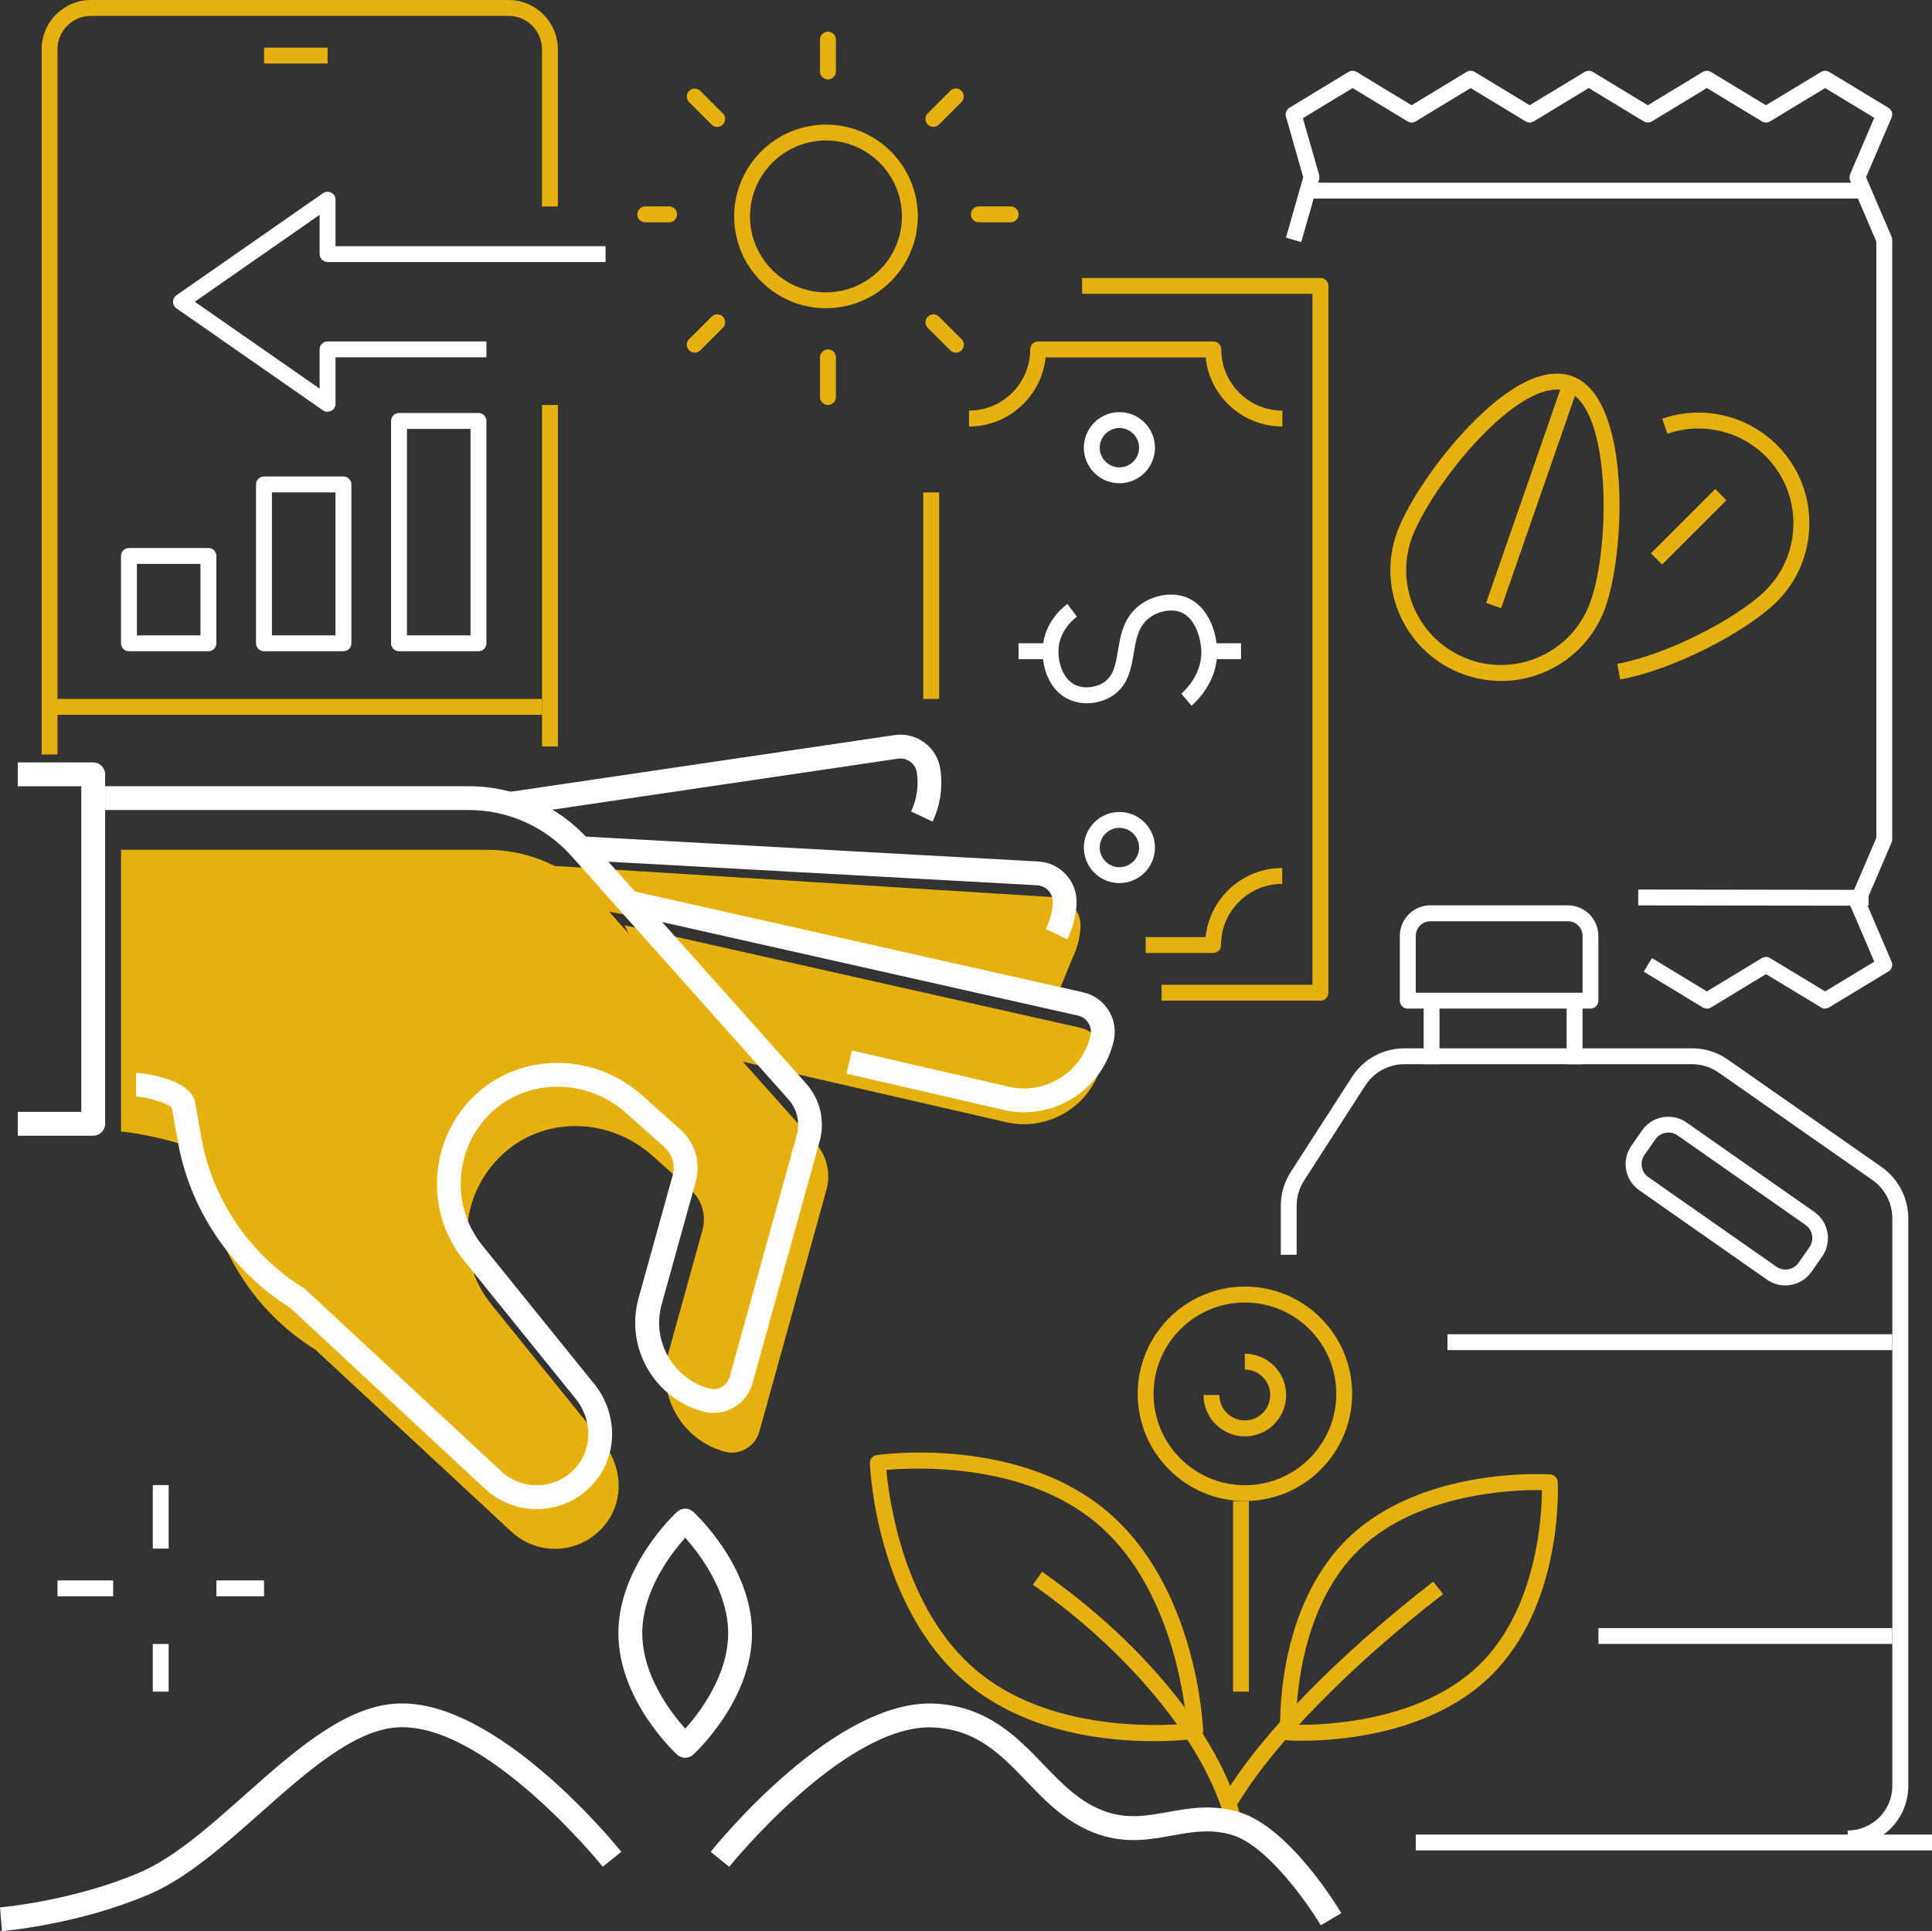
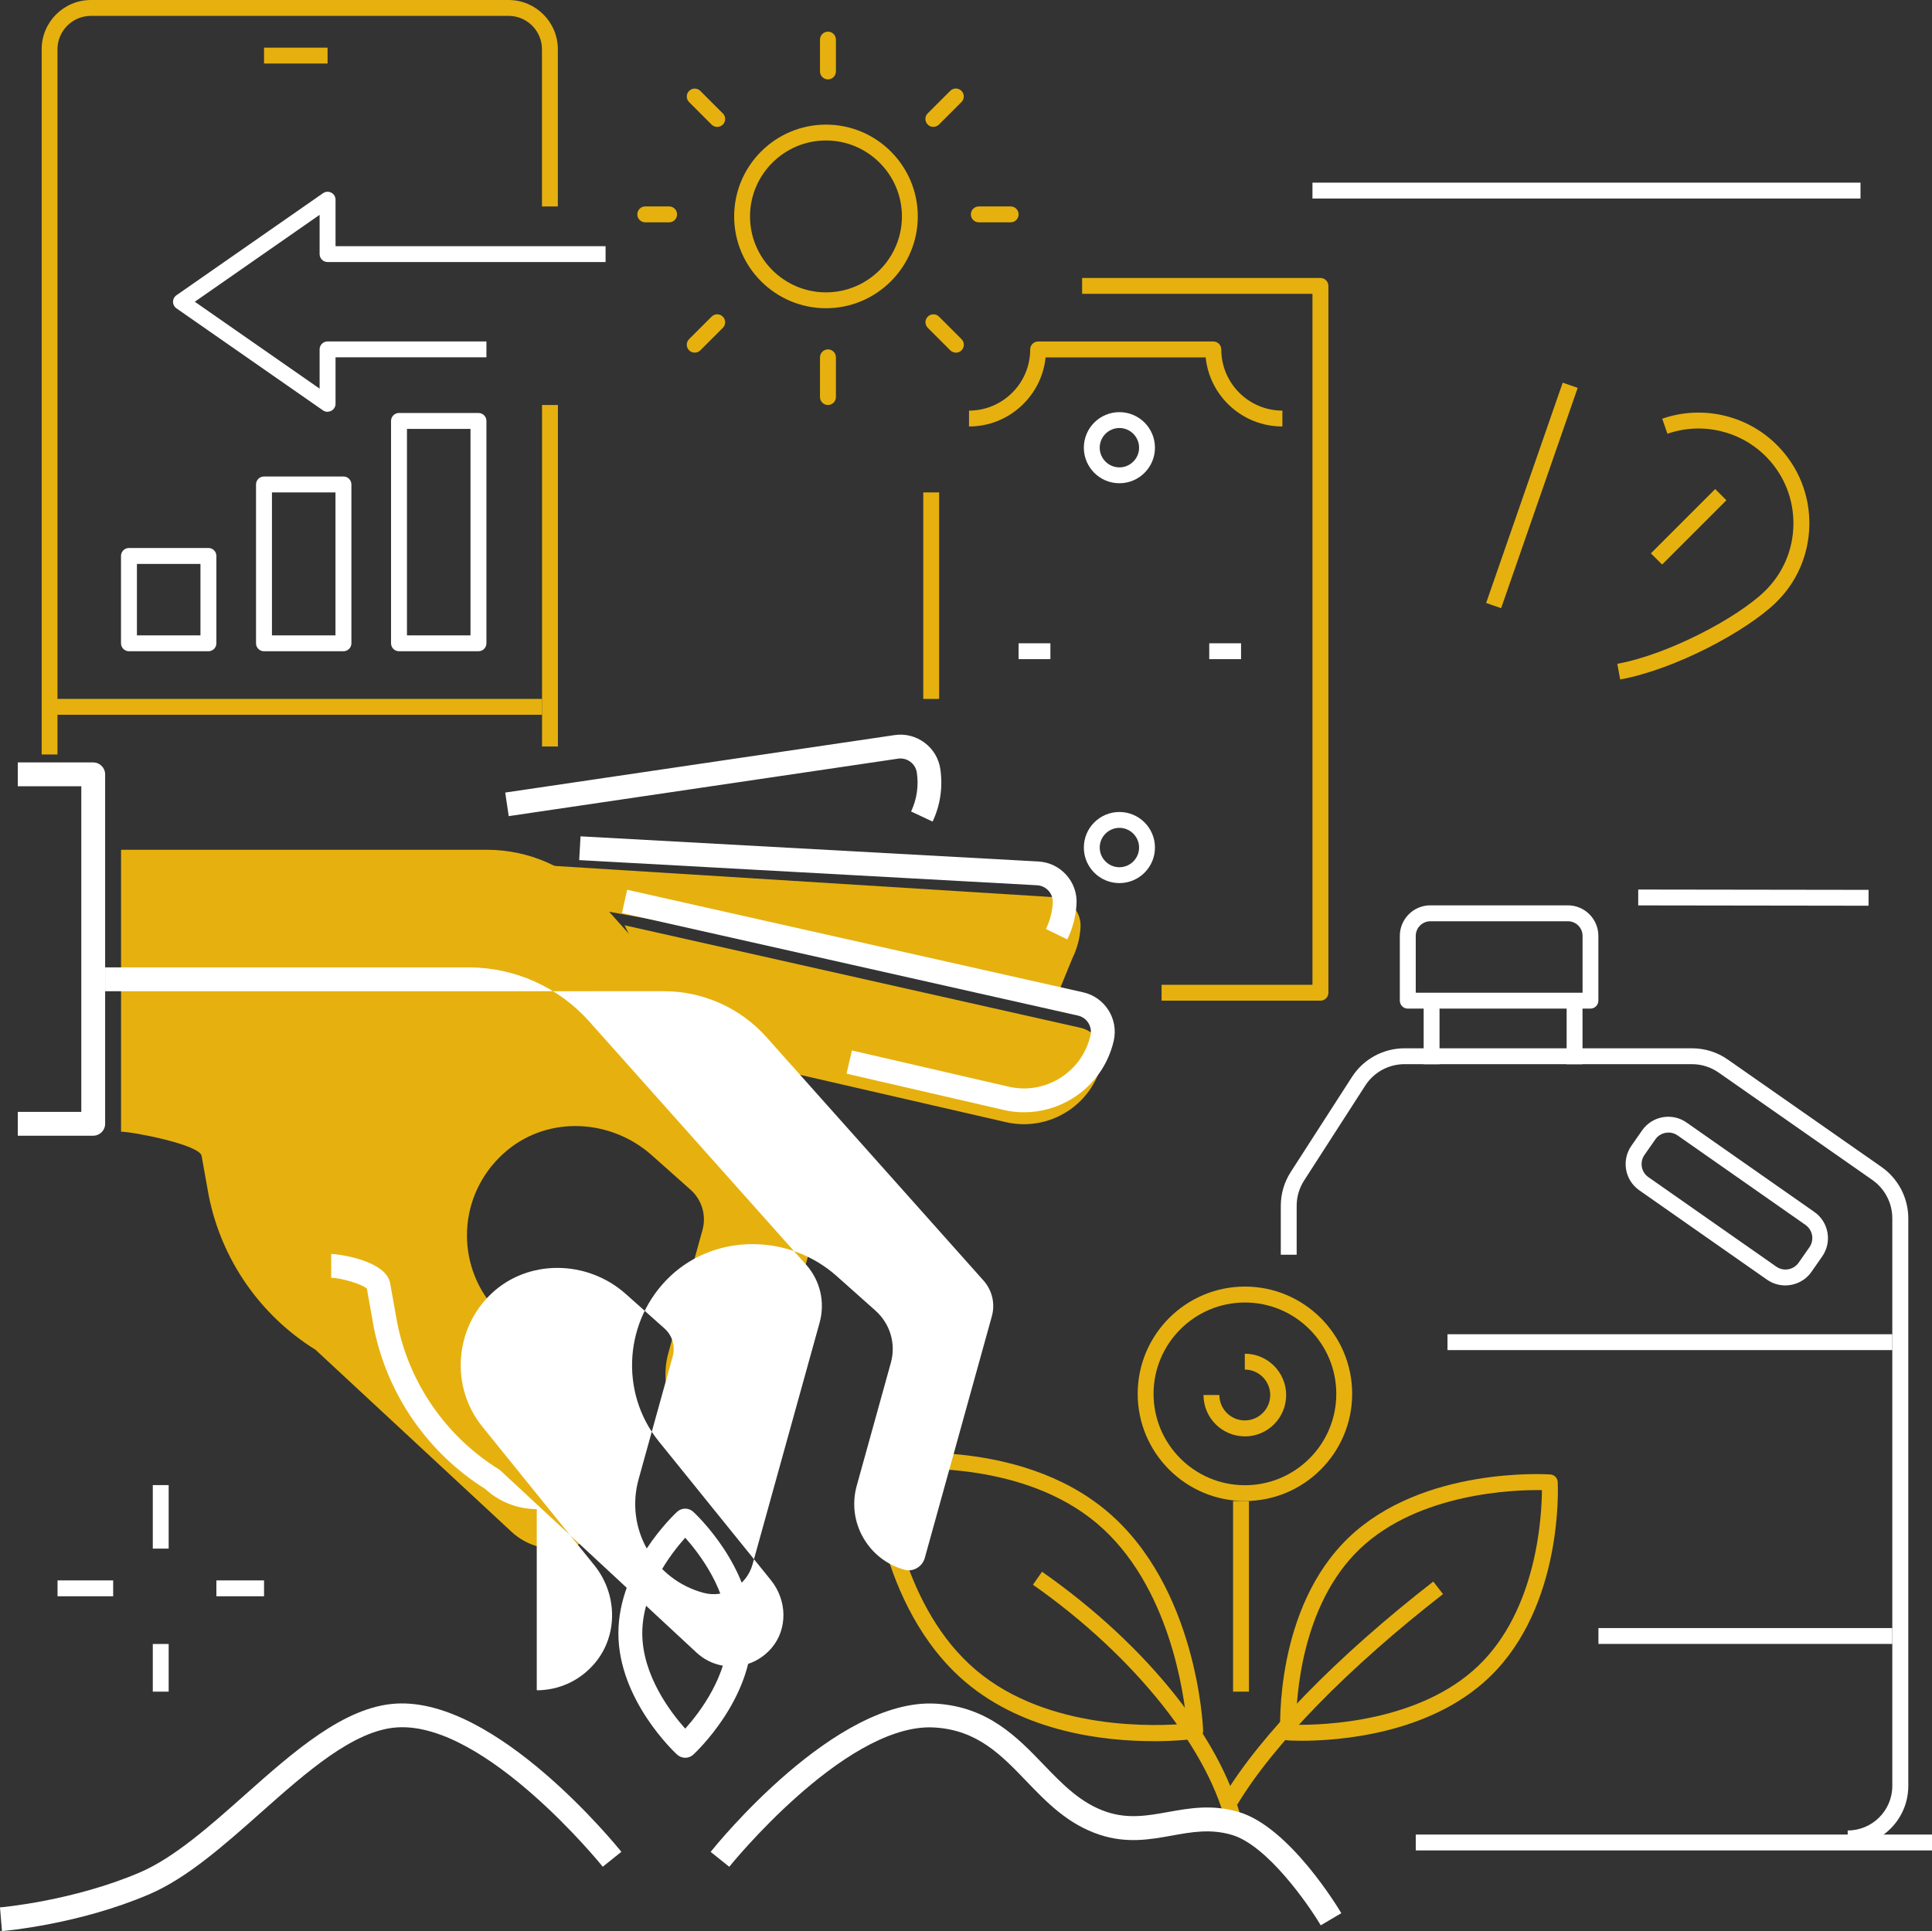
<svg xmlns="http://www.w3.org/2000/svg" id="Layer_2" data-name="Layer 2" viewBox="0 0 303.21 303.11">
  <rect x="0" y="0" width="303.21" height="303.11" fill="#333333" stroke="none" />
  <defs>
    <style>
      .cls-1 {
        fill: #fff;
      }

      .cls-1, .cls-2 {
        stroke-width: 0px;
      }

      .cls-2 {
        fill: #e6b10e;
      }
    </style>
  </defs>
  <g id="Logos">
    <g>
      <g>
        <rect class="cls-1" x="23.98" y="233.1" width="2.49" height="9.97" />
        <rect class="cls-1" x="23.98" y="258.04" width="2.49" height="7.48" />
        <rect class="cls-1" x="9.03" y="248.06" width="8.73" height="2.49" />
        <rect class="cls-1" x="33.96" y="248.06" width="7.48" height="2.49" />
      </g>
      <g>
        <path class="cls-1" d="m75.09,102.22h-12.47c-.69,0-1.25-.56-1.25-1.25v-34.9c0-.69.56-1.25,1.25-1.25h12.47c.69,0,1.25.56,1.25,1.25v34.9c0,.69-.56,1.25-1.25,1.25Zm-11.22-2.49h9.97v-32.41h-9.97v32.41Z" />
        <path class="cls-1" d="m53.9,102.22h-12.47c-.69,0-1.25-.56-1.25-1.25v-24.93c0-.69.56-1.25,1.25-1.25h12.47c.69,0,1.25.56,1.25,1.25v24.93c0,.69-.56,1.25-1.25,1.25Zm-11.22-2.49h9.97v-22.44h-9.97v22.44Z" />
        <path class="cls-1" d="m32.71,102.22h-12.47c-.69,0-1.25-.56-1.25-1.25v-13.71c0-.69.56-1.25,1.25-1.25h12.47c.69,0,1.25.56,1.25,1.25v13.71c0,.69-.56,1.25-1.25,1.25Zm-11.22-2.49h9.97v-11.22h-9.97v11.22Z" />
        <path class="cls-2" d="m129.94,12.46c-.69,0-1.25-.56-1.25-1.25v-4.99c0-.69.56-1.25,1.25-1.25s1.25.56,1.25,1.25v4.99c0,.69-.56,1.25-1.25,1.25Z" />
        <path class="cls-2" d="m129.94,63.57c-.69,0-1.25-.56-1.25-1.25v-6.23c0-.69.56-1.25,1.25-1.25s1.25.56,1.25,1.25v6.23c0,.69-.56,1.25-1.25,1.25Z" />
        <path class="cls-2" d="m129.63,48.38c-7.95,0-14.41-6.47-14.41-14.41s6.46-14.41,14.41-14.41,14.41,6.46,14.41,14.41-6.47,14.41-14.41,14.41Zm0-26.33c-6.57,0-11.92,5.35-11.92,11.92s5.35,11.92,11.92,11.92,11.92-5.35,11.92-11.92-5.35-11.92-11.92-11.92Z" />
        <path class="cls-2" d="m112.56,19.92c-.32,0-.64-.12-.88-.36l-3.53-3.53c-.49-.49-.49-1.28,0-1.76.49-.49,1.28-.49,1.76,0l3.53,3.53c.49.49.49,1.28,0,1.76-.24.24-.56.36-.88.36Z" />
        <path class="cls-2" d="m150.02,55.35c-.32,0-.64-.12-.88-.36l-3.53-3.53c-.49-.49-.49-1.28,0-1.76s1.28-.49,1.76,0l3.53,3.53c.49.49.49,1.28,0,1.76-.24.24-.56.37-.88.37Z" />
        <path class="cls-2" d="m105.01,34.9h-3.74c-.69,0-1.25-.56-1.25-1.25s.56-1.25,1.25-1.25h3.74c.69,0,1.25.56,1.25,1.25s-.56,1.25-1.25,1.25Z" />
        <path class="cls-2" d="m158.61,34.9h-4.99c-.69,0-1.25-.56-1.25-1.25s.56-1.25,1.25-1.25h4.99c.69,0,1.25.56,1.25,1.25s-.56,1.25-1.25,1.25Z" />
        <path class="cls-2" d="m109.03,55.35c-.32,0-.64-.12-.88-.36-.49-.49-.49-1.28,0-1.76l3.53-3.53c.49-.49,1.28-.49,1.76,0,.49.49.49,1.28,0,1.76l-3.53,3.53c-.24.24-.56.36-.88.36Z" />
        <path class="cls-2" d="m146.48,19.92c-.32,0-.64-.12-.88-.37-.49-.49-.49-1.28,0-1.76l3.53-3.53c.49-.49,1.27-.49,1.76,0s.49,1.28,0,1.76l-3.53,3.53c-.24.24-.56.36-.88.36Z" />
        <path class="cls-2" d="m9.03,118.42h-2.49V7.74C6.53,3.47,10.01,0,14.27,0h65.54c4.27,0,7.74,3.47,7.74,7.74v24.67h-2.49V7.74c0-2.89-2.35-5.25-5.25-5.25H14.27c-2.89,0-5.25,2.35-5.25,5.25v110.68Z" />
        <rect class="cls-2" x="85.07" y="63.57" width="2.49" height="53.6" />
        <path class="cls-1" d="m51.41,64.64c-.25,0-.5-.08-.71-.22l-23.02-16.03c-.33-.23-.53-.62-.53-1.02s.2-.79.53-1.02l23.02-16.03c.38-.26.88-.3,1.29-.08.41.21.67.64.67,1.1v7.3h42.38v2.49h-43.63c-.69,0-1.25-.56-1.25-1.25v-6.16l-19.59,13.64,19.59,13.64v-6.16c0-.69.56-1.25,1.25-1.25h24.93v2.49h-23.68v7.3c0,.46-.26.89-.67,1.1-.18.09-.38.14-.58.14Z" />
        <rect class="cls-2" x="41.44" y="7.48" width="9.97" height="2.49" />
        <rect class="cls-2" x="7.78" y="109.7" width="77.29" height="2.49" />
      </g>
      <g>
        <path class="cls-2" d="m254.27,106.64l-.45-2.45c7.99-1.45,18.78-7.19,23.09-11.34,2.86-2.76,4.48-6.47,4.55-10.44.07-3.97-1.4-7.74-4.16-10.6-4.02-4.17-10.14-5.63-15.61-3.73l-.82-2.36c6.39-2.22,13.54-.51,18.23,4.36,3.22,3.34,4.95,7.74,4.86,12.38-.09,4.64-1.97,8.97-5.32,12.19-4.58,4.41-15.71,10.42-24.37,12Z" />
        <rect class="cls-2" x="257.89" y="81.44" width="14.27" height="2.49" transform="translate(19.15 211.62) rotate(-45)" />
-         <path class="cls-2" d="m235.59,106.88c-2.03,0-4.06-.36-6.02-1.08-8.99-3.31-13.61-13.32-10.29-22.31,1.71-4.63,6.33-11.44,11.25-16.56,4.48-4.67,10.93-9.82,16.27-7.86,9.25,3.41,8.34,27.61,5.09,36.44-1.61,4.36-4.81,7.82-9.02,9.77-2.32,1.07-4.79,1.61-7.27,1.61Zm8.77-45.74c-3.1,0-7.37,2.64-12.04,7.51-5.25,5.47-9.36,12.03-10.71,15.7-1.38,3.73-1.21,7.77.45,11.38,1.67,3.61,4.64,6.35,8.37,7.73,7.7,2.84,16.27-1.12,19.11-8.82h0c3.25-8.83,3.34-30.67-3.61-33.23-.48-.18-1-.26-1.57-.26Z" />
        <rect class="cls-2" x="222.1" y="76.51" width="36.61" height="2.49" transform="translate(88.07 279.33) rotate(-70.84)" />
        <rect class="cls-1" x="205.98" y="28.67" width="86.01" height="2.49" />
-         <path class="cls-1" d="m286.45,158.31c-.22,0-.45-.06-.65-.18l-8.64-5.23-8.63,5.23c-.4.24-.89.24-1.29,0l-9.27-5.62,1.29-2.13,8.62,5.23,8.63-5.23c.4-.24.89-.24,1.29,0l8.64,5.23,7.71-4.67-3.79-8.84c-.13-.31-.13-.67,0-.98l4.11-9.6V37.91l-4.11-9.6c-.13-.31-.13-.67,0-.98l3.79-8.84-7.71-4.67-8.64,5.23c-.4.24-.89.24-1.29,0l-8.63-5.23-8.62,5.23c-.4.24-.89.24-1.29,0l-8.63-5.23-8.62,5.23c-.4.24-.89.24-1.29,0l-8.62-5.23-8.62,5.23c-.4.24-.89.24-1.29,0l-8.62-5.23-7.8,4.73,2.55,8.92c.06.22.06.46,0,.69l-2.81,9.83-2.4-.69,2.71-9.49-2.71-9.49c-.15-.54.07-1.12.55-1.41l9.26-5.62c.4-.24.89-.24,1.29,0l8.62,5.23,8.62-5.23c.4-.24.89-.24,1.29,0l8.62,5.23,8.62-5.23c.4-.24.89-.24,1.29,0l8.63,5.23,8.62-5.23c.4-.24.9-.24,1.29,0l8.63,5.23,8.64-5.23c.4-.24.89-.24,1.29,0l9.28,5.62c.53.32.75.99.5,1.56l-4,9.34,4,9.34c.07.16.1.32.1.49v94.12c0,.17-.03.34-.1.49l-4,9.34,4,9.34c.25.57.03,1.24-.5,1.56l-9.28,5.62c-.2.12-.42.18-.65.18Z" />
        <rect class="cls-1" x="273.92" y="122.81" width="2.49" height="36.15" transform="translate(133.91 415.86) rotate(-89.92)" />
        <path class="cls-2" d="m201.24,66.94c-6.24,0-11.4-4.76-12.02-10.84h-25.12c-.63,6.08-5.78,10.84-12.02,10.84v-2.49c5.29,0,9.6-4.3,9.6-9.6,0-.69.56-1.25,1.25-1.25h27.49c.69,0,1.25.56,1.25,1.25,0,5.29,4.3,9.6,9.59,9.6v2.49Z" />
        <path class="cls-1" d="m175.68,75.85c-3.08,0-5.58-2.5-5.58-5.58s2.5-5.58,5.58-5.58,5.58,2.5,5.58,5.58-2.5,5.58-5.58,5.58Zm0-8.67c-1.7,0-3.09,1.39-3.09,3.09s1.39,3.09,3.09,3.09,3.09-1.39,3.09-3.09-1.39-3.09-3.09-3.09Z" />
-         <path class="cls-2" d="m179.8,149.58v-2.49s9.41-.01,9.41-.01c.62-6.08,5.78-10.84,12.02-10.84v2.49c-5.29,0-9.6,4.3-9.6,9.6,0,.69-.56,1.25-1.24,1.25h-10.59Z" />
        <path class="cls-1" d="m175.68,138.61c-3.08,0-5.58-2.5-5.58-5.58s2.5-5.58,5.58-5.58,5.58,2.5,5.58,5.58-2.5,5.58-5.58,5.58Zm0-8.67c-1.7,0-3.09,1.39-3.09,3.09s1.39,3.09,3.09,3.09,3.09-1.39,3.09-3.09-1.39-3.09-3.09-3.09Z" />
        <path class="cls-2" d="m207.23,157.06h-24.93v-2.49h23.68V46.12h-36.15v-2.49h37.4c.69,0,1.25.56,1.25,1.25v110.94c0,.69-.56,1.25-1.25,1.25Z" />
        <rect class="cls-2" x="144.9" y="77.29" width="2.49" height="32.41" />
        <rect class="cls-1" x="159.86" y="100.97" width="4.99" height="2.49" />
        <rect class="cls-1" x="189.78" y="100.97" width="4.99" height="2.49" />
-         <path class="cls-1" d="m187.01,110.77l-1.62-1.89c.55-.47,3.29-3.02,3.15-6.75-.06-1.69-.83-5.14-3.29-6.06-1.47-.55-3.5-.15-4.93.96-1.7,1.33-2.03,3.35-2.39,5.49-.39,2.34-.83,4.99-3.26,6.64-1.99,1.35-4.77,1.61-6.91.63-3.24-1.48-4.39-5.4-4.09-8.42.36-3.61,2.81-5.8,3.85-6.58l1.49,2c-.6.45-2.59,2.13-2.86,4.83-.22,2.17.63,4.98,2.64,5.9,1.35.62,3.19.44,4.47-.43,1.55-1.05,1.85-2.88,2.2-4.99.4-2.4.85-5.12,3.31-7.04,2.11-1.65,5.05-2.18,7.33-1.33,3.45,1.29,4.8,5.28,4.91,8.31.17,4.76-3.04,7.89-4.02,8.74Z" />
      </g>
      <g>
        <path class="cls-2" d="m180.99,273.29c-7.61,0-20.1-1.38-29.41-9.23h0c-14.01-11.83-15.03-33.48-15.06-34.39-.03-.64.44-1.19,1.07-1.28.9-.13,22.15-3,36.17,8.84,14.01,11.83,15.03,33.48,15.06,34.39.03.64-.44,1.19-1.07,1.28-.3.04-2.9.4-6.76.4Zm-27.8-11.14c11.37,9.6,28.48,8.8,33.06,8.4-.42-4.61-2.71-21.82-14.09-31.43-11.37-9.6-28.48-8.81-33.06-8.4.42,4.61,2.71,21.81,14.09,31.43h0Z" />
        <path class="cls-2" d="m204.28,273.23c-1.25,0-2.04-.05-2.19-.06-.63-.04-1.13-.55-1.16-1.18-.04-.79-.86-19.56,10.75-30.67,11.6-11.09,30.81-9.94,31.63-9.89.63.04,1.13.55,1.16,1.18.04.79.86,19.56-10.75,30.67-9.45,9.03-23.95,9.95-29.44,9.95Zm-.88-2.51c4.25.07,19.34-.4,28.59-9.24,9.21-8.81,9.98-23.42,10-27.59-4.25-.08-19.34.4-28.59,9.24h0c-9.21,8.81-9.98,23.42-10,27.59Z" />
        <path class="cls-2" d="m195.37,225.45c-3.58,0-6.49-2.91-6.49-6.49h2.49c0,2.2,1.79,3.99,3.99,3.99s3.99-1.79,3.99-3.99-1.79-3.99-3.99-3.99v-2.49c3.58,0,6.49,2.91,6.49,6.49s-2.91,6.49-6.49,6.49Z" />
        <rect class="cls-1" x="222.19" y="287.95" width="81.03" height="2.49" />
        <path class="cls-1" d="m289.98,289.8v-2.49c3.86,0,7-3.13,7-6.99v-89.09c0-2.4-1.17-4.65-3.14-6.03l-24.1-16.84c-1.24-.87-2.7-1.33-4.21-1.33h-45.09c-2.51,0-4.82,1.26-6.18,3.37l-9.59,14.89c-.77,1.19-1.17,2.57-1.17,3.98v7.67h-2.49v-7.67c0-1.9.54-3.74,1.57-5.33l9.59-14.89c1.82-2.83,4.92-4.51,8.28-4.51h45.09c2.03,0,3.98.61,5.64,1.78l24.1,16.84c2.63,1.84,4.21,4.86,4.21,8.07v89.09c0,5.23-4.26,9.48-9.5,9.48Z" />
        <path class="cls-1" d="m249.61,158.31h-28.67c-.69,0-1.25-.56-1.25-1.25v-10.17c0-2.64,2.15-4.79,4.79-4.79h21.58c2.64,0,4.79,2.15,4.79,4.79v10.17c0,.69-.56,1.25-1.25,1.25Zm-27.42-2.49h26.18v-8.92c0-1.27-1.03-2.3-2.3-2.3h-21.58c-1.27,0-2.3,1.03-2.3,2.3v8.92Z" />
        <path class="cls-1" d="m280.19,201.76c-.99,0-1.99-.29-2.87-.9l-20.06-14.04c-2.26-1.58-2.81-4.71-1.23-6.98l1.69-2.42c.77-1.1,1.92-1.83,3.23-2.06,1.32-.23,2.65.06,3.74.83l20.06,14.04c2.26,1.58,2.81,4.71,1.23,6.98h0l-1.69,2.42c-.97,1.39-2.53,2.13-4.11,2.13Zm-18.35-23.99c-.15,0-.29.01-.44.04-.66.12-1.24.48-1.62,1.04l-1.69,2.42c-.39.55-.53,1.22-.42,1.88.12.66.48,1.24,1.04,1.62l20.06,14.04c1.14.8,2.71.52,3.51-.62l1.69-2.42c.8-1.14.52-2.71-.62-3.51l-20.06-14.04c-.43-.3-.93-.46-1.44-.46Z" />
        <rect class="cls-1" x="223.43" y="157.07" width="2.49" height="9.97" />
        <rect class="cls-1" x="245.87" y="157.07" width="2.49" height="9.97" />
        <path class="cls-2" d="m192.64,287.22c-2.54-12.17-14.52-27.27-30.53-38.48l1.43-2.04c16.76,11.73,28.84,27.06,31.54,40.02l-2.44.51Z" />
        <path class="cls-2" d="m194.19,283.23l-2.14-1.28c5.81-9.69,17.8-21.98,32.89-33.71l1.53,1.97c-14.86,11.55-26.62,23.59-32.28,33.03Z" />
        <rect class="cls-2" x="193.52" y="235.6" width="2.49" height="29.92" />
        <path class="cls-2" d="m195.38,235.6c-9.28,0-16.83-7.55-16.83-16.83s7.55-16.83,16.83-16.83,16.83,7.55,16.83,16.83-7.55,16.83-16.83,16.83Zm0-31.16c-7.9,0-14.34,6.43-14.34,14.34s6.43,14.34,14.34,14.34,14.34-6.43,14.34-14.34-6.43-14.34-14.34-14.34Z" />
        <rect class="cls-1" x="250.86" y="255.54" width="46.12" height="2.49" />
        <rect class="cls-1" x="227.17" y="209.42" width="69.81" height="2.49" />
      </g>
      <g>
        <path class="cls-2" d="m86.31,135.87l79.05,4.95c2.47.14,4.35,2.25,4.22,4.72-.1,1.73-.54,3.36-1.26,4.82l-2.23,5.46-76.04-13.71-3.74-6.23Z" />
        <path class="cls-2" d="m169.61,161.33l-71.59-16.1,9.48,19.32,50.36,11.58c6.78,1.56,13.54-2.66,15.1-9.43.56-2.41-.94-4.81-3.35-5.37Z" />
        <path class="cls-2" d="m127.98,179.42l-34.05-38.19c-4.45-4.99-10.82-7.85-17.51-7.85H19v44.25c1.8,0,12.32,2.02,12.64,3.79l1.12,6.25c2,10.04,8.07,18.79,16.76,24.19l30.75,28.56c4.37,4.06,11.47,3.52,15.12-1.69,2.58-3.68,2.14-8.71-.68-12.21l-17.6-21.79c-5.84-7.23-4.99-18,2.53-24.21,6.59-5.43,16.28-4.87,22.66.81l6.09,5.42c1.77,1.58,2.49,4.02,1.86,6.31-1.27,4.56-3.47,12.52-5.35,19.28-1.87,6.73,2.11,13.7,8.87,15.52,2.32.62,4.76-.83,5.4-3.14l10.53-37.95c.72-2.59.07-5.36-1.71-7.36Z" />
        <path class="cls-1" d="m107.54,275.9c-.45,0-.91-.17-1.27-.49-.38-.35-9.22-8.59-9.22-19.06s8.84-18.71,9.22-19.06c.72-.66,1.81-.66,2.53,0,.38.35,9.22,8.59,9.22,19.06s-8.84,18.71-9.22,19.06c-.36.33-.81.49-1.27.49Zm0-34.54c-2.26,2.52-6.74,8.36-6.74,14.99s4.49,12.46,6.74,14.98c2.26-2.52,6.74-8.36,6.74-14.98s-4.49-12.46-6.74-14.99Z" />
        <path class="cls-1" d="m160.72,174.58c-1.09,0-2.19-.12-3.28-.38l-24.58-5.68.84-3.64,24.58,5.68c2.79.65,5.66.16,8.09-1.35,2.43-1.52,4.12-3.89,4.77-6.68.32-1.4-.55-2.8-1.95-3.12l-71.58-16.1.82-3.65,71.59,16.1c3.42.79,5.55,4.2,4.77,7.61-.87,3.76-3.15,6.96-6.43,9.01-2.33,1.45-4.96,2.2-7.63,2.2Z" />
        <path class="cls-1" d="m167.51,147.45l-3.36-1.64c.63-1.29.99-2.67,1.07-4.11.04-.7-.19-1.36-.66-1.88-.46-.52-1.1-.83-1.8-.87l-71.86-3.95.21-3.73,71.86,3.95c1.69.1,3.25.84,4.38,2.11,1.13,1.26,1.7,2.89,1.6,4.58-.11,1.94-.6,3.8-1.45,5.54Z" />
        <path class="cls-1" d="m146.37,128.96l-3.38-1.59c.89-1.9,1.21-4.01.9-6.09-.1-.69-.46-1.3-1.02-1.71-.56-.42-1.25-.59-1.93-.49l-61.1,9.02-.55-3.7,61.1-9.02c1.68-.25,3.35.18,4.71,1.19,1.36,1.01,2.24,2.5,2.48,4.17.41,2.82-.01,5.66-1.22,8.22Z" />
-         <path class="cls-1" d="m84.24,236.87c-2.99,0-5.91-1.14-8.11-3.18l-30.62-28.44c-9.02-5.66-15.38-14.87-17.46-25.32l-1.09-6.1c-.74-.73-4.14-1.71-5.6-1.71v-3.74c1,0,8.6.97,9.25,4.6l1.12,6.25c1.88,9.45,7.69,17.83,15.91,22.93.1.06.2.14.29.22l30.75,28.56c1.66,1.54,3.84,2.31,6.08,2.17,2.26-.14,4.31-1.2,5.78-2.96,2.46-2.96,2.38-7.41-.18-10.58l-17.58-21.76c-6.25-7.73-5.44-19.14,1.83-25.97,7.11-6.68,18.58-6.67,26.1.03l6.06,5.4c2.32,2.07,3.25,5.21,2.42,8.2l-5.35,19.28c-.77,2.77-.41,5.68,1.02,8.17,1.43,2.5,3.75,4.29,6.53,5.04,1.32.35,2.74-.49,3.12-1.84l10.53-37.95c.55-1.98.06-4.08-1.31-5.62l-34.05-38.19c-4.09-4.59-9.96-7.22-16.11-7.22H16.5v-3.74h57.06c7.21,0,14.1,3.09,18.9,8.47l34.05,38.19c2.22,2.49,3.01,5.89,2.12,9.11l-10.53,37.95c-.93,3.34-4.38,5.34-7.69,4.45-3.75-1.01-6.88-3.42-8.81-6.79-1.93-3.37-2.41-7.29-1.38-11.03l5.35-19.28c.45-1.61-.05-3.3-1.3-4.41l-6.06-5.4c-6.09-5.42-15.34-5.46-21.05-.09-5.85,5.49-6.5,14.67-1.48,20.89l17.58,21.76c3.68,4.56,3.74,11,.15,15.32-2.13,2.56-5.12,4.09-8.42,4.3-.25.02-.5.02-.75.02Z" />
+         <path class="cls-1" d="m84.24,236.87c-2.99,0-5.91-1.14-8.11-3.18c-9.02-5.66-15.38-14.87-17.46-25.32l-1.09-6.1c-.74-.73-4.14-1.71-5.6-1.71v-3.74c1,0,8.6.97,9.25,4.6l1.12,6.25c1.88,9.45,7.69,17.83,15.91,22.93.1.06.2.14.29.22l30.75,28.56c1.66,1.54,3.84,2.31,6.08,2.17,2.26-.14,4.31-1.2,5.78-2.96,2.46-2.96,2.38-7.41-.18-10.58l-17.58-21.76c-6.25-7.73-5.44-19.14,1.83-25.97,7.11-6.68,18.58-6.67,26.1.03l6.06,5.4c2.32,2.07,3.25,5.21,2.42,8.2l-5.35,19.28c-.77,2.77-.41,5.68,1.02,8.17,1.43,2.5,3.75,4.29,6.53,5.04,1.32.35,2.74-.49,3.12-1.84l10.53-37.95c.55-1.98.06-4.08-1.31-5.62l-34.05-38.19c-4.09-4.59-9.96-7.22-16.11-7.22H16.5v-3.74h57.06c7.21,0,14.1,3.09,18.9,8.47l34.05,38.19c2.22,2.49,3.01,5.89,2.12,9.11l-10.53,37.95c-.93,3.34-4.38,5.34-7.69,4.45-3.75-1.01-6.88-3.42-8.81-6.79-1.93-3.37-2.41-7.29-1.38-11.03l5.35-19.28c.45-1.61-.05-3.3-1.3-4.41l-6.06-5.4c-6.09-5.42-15.34-5.46-21.05-.09-5.85,5.49-6.5,14.67-1.48,20.89l17.58,21.76c3.68,4.56,3.74,11,.15,15.32-2.13,2.56-5.12,4.09-8.42,4.3-.25.02-.5.02-.75.02Z" />
        <path class="cls-1" d="m14.63,178.26H2.79v-3.74h9.97v-51.11H2.79v-3.74h11.84c1.03,0,1.87.84,1.87,1.87v54.85c0,1.03-.84,1.87-1.87,1.87Z" />
        <path class="cls-1" d="m207.28,302.2c-2.01-3.4-8.45-12.59-13.96-14.2-3.34-.98-6.28-.45-9.39.11-3.48.63-7.09,1.27-11.35-.13-4.99-1.64-8.32-5.1-11.53-8.44-3.94-4.1-7.67-7.97-14.33-8.39-.26-.02-.53-.03-.8-.03-13.76,0-31.3,21.67-31.47,21.89l-2.92-2.34c.79-.99,19.59-24.28,35.43-23.26,8.12.51,12.72,5.3,16.79,9.53,3.03,3.15,5.9,6.13,10,7.48,3.37,1.1,6.36.57,9.53,0,3.4-.61,6.92-1.24,11.1-.02,8.06,2.36,15.8,15.34,16.13,15.89l-3.22,1.9Z" />
        <path class="cls-1" d="m.31,303.11l-.31-3.73c.11,0,11.48-.99,21.98-5.5,5.36-2.3,11-7.3,16.45-12.15,7.65-6.79,15.56-13.82,23.66-14.33,15.75-1,34.63,22.27,35.43,23.26l-2.92,2.34c-.18-.23-18.43-22.76-32.27-21.87-6.81.43-14.23,7.02-21.41,13.39-5.68,5.04-11.54,10.25-17.46,12.79-11.08,4.75-22.66,5.75-23.15,5.79Z" />
      </g>
    </g>
  </g>
</svg>